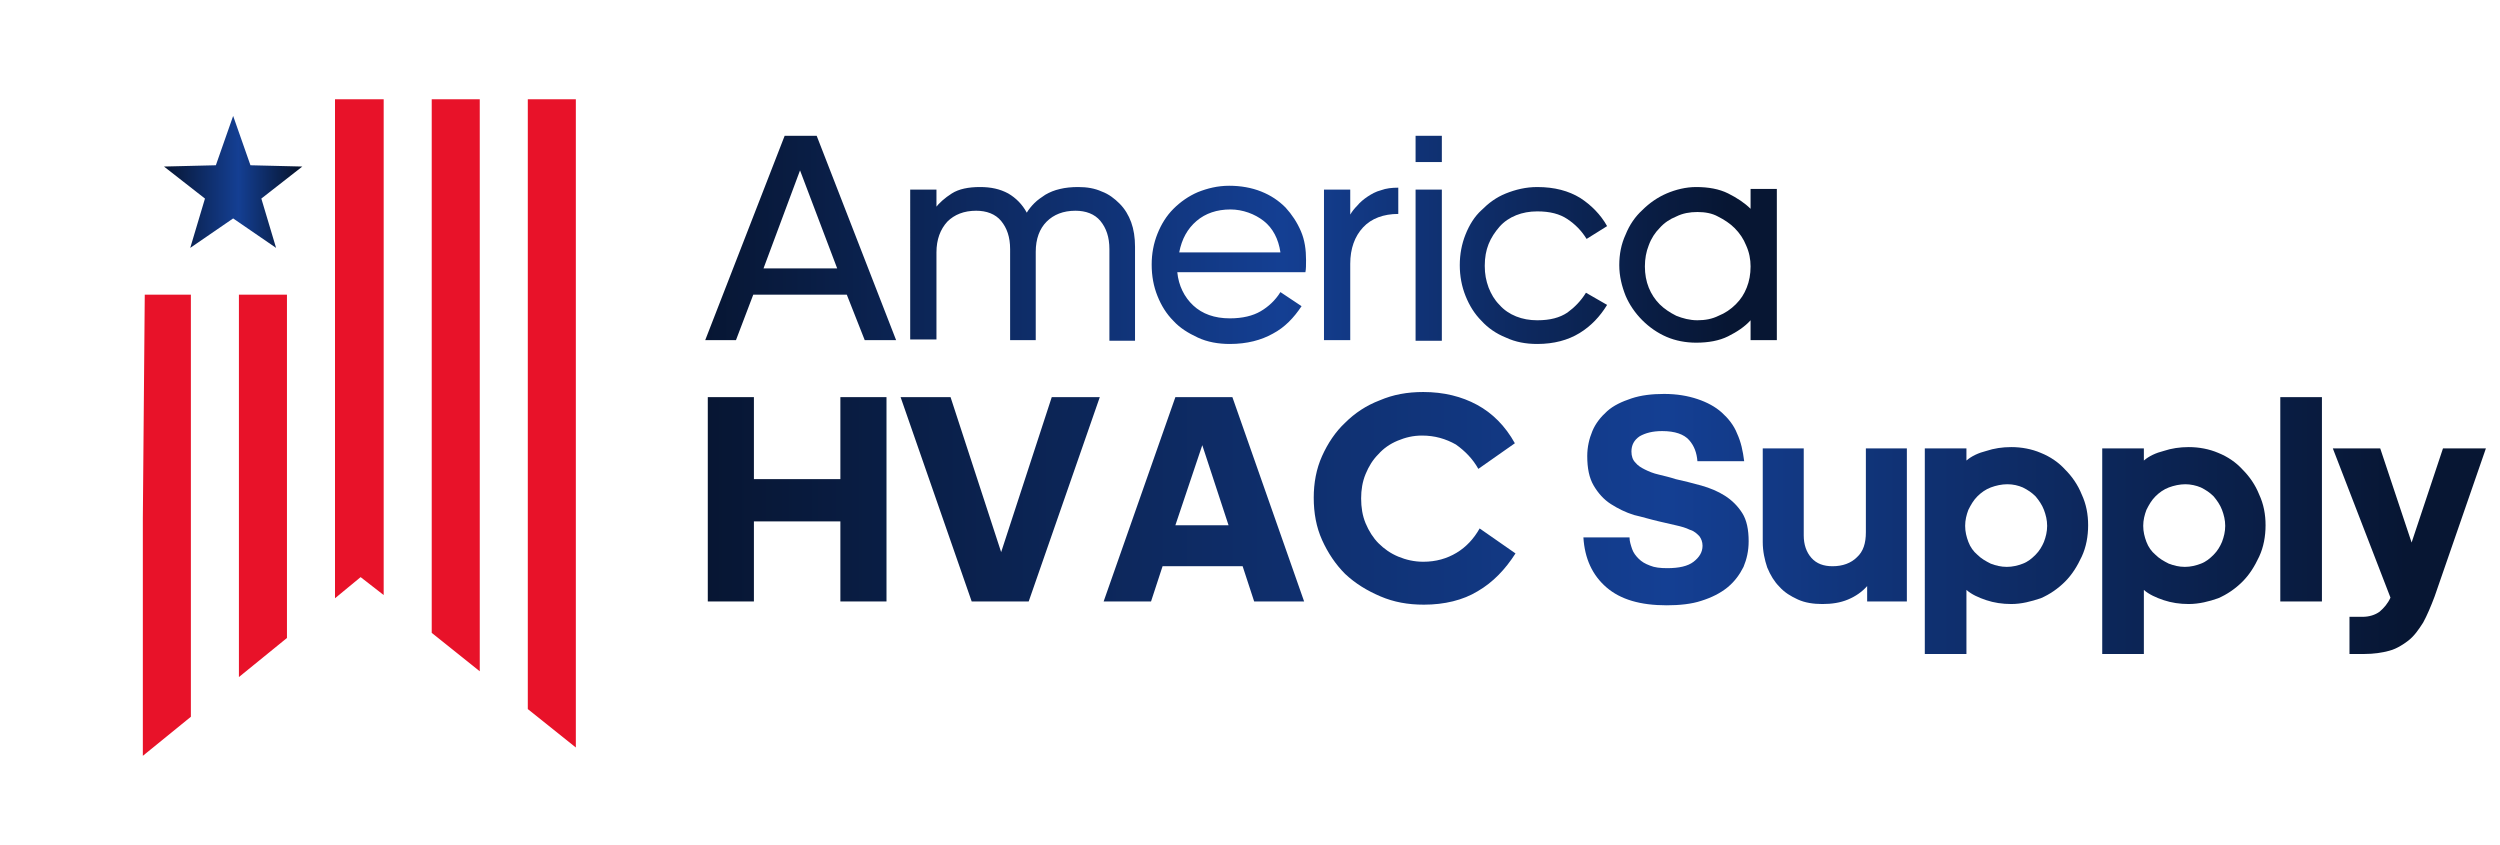
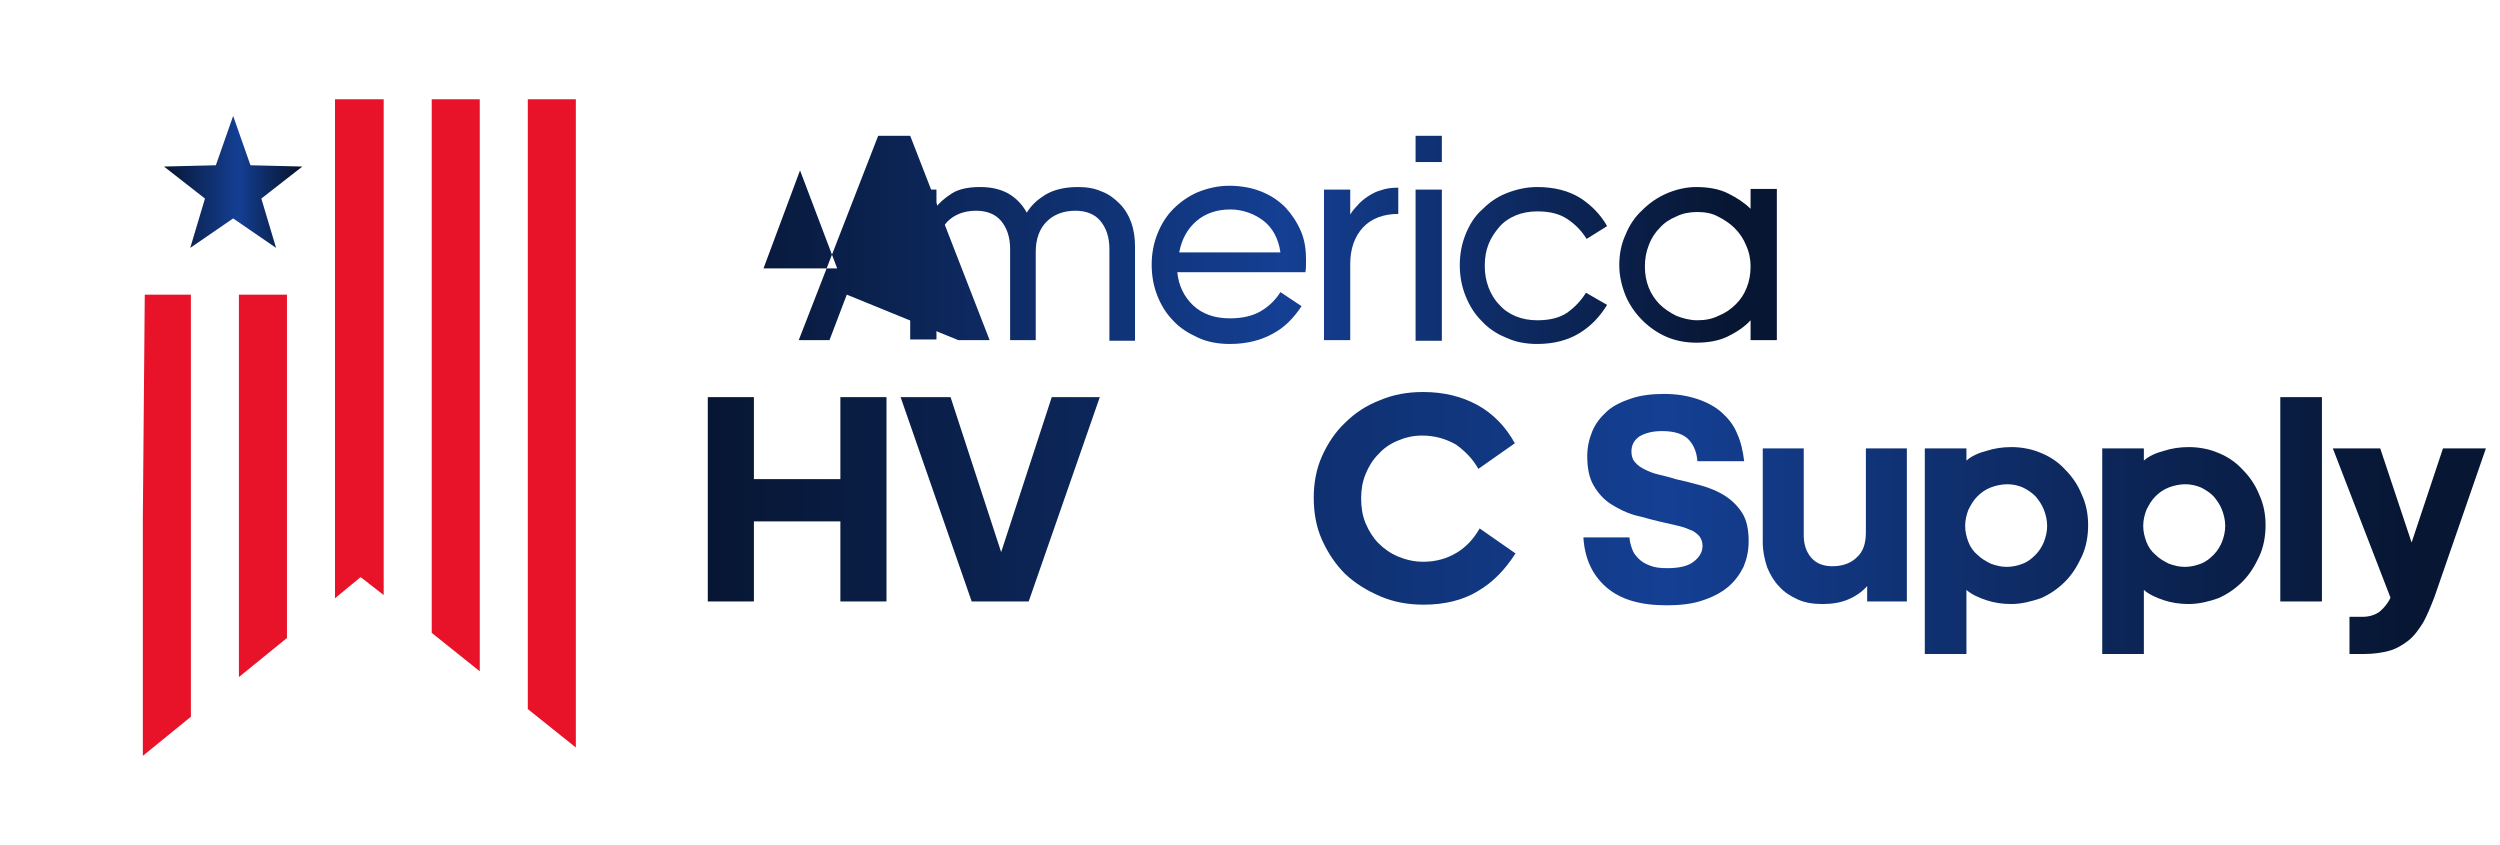
<svg xmlns="http://www.w3.org/2000/svg" version="1.1" id="Capa_1" x="0px" y="0px" viewBox="0 0 390.3 131.9" style="enable-background:new 0 0 390.3 131.9;" xml:space="preserve">
  <style type="text/css">
	.st0{fill:url(#SVGID_1_);}
	.st1{fill:url(#SVGID_00000098916994017764597230000015046133851382582194_);}
	.st2{fill:url(#SVGID_00000137824428369984942860000010152942898086248374_);}
	.st3{fill:url(#SVGID_00000011024969323040419990000015723940151745068220_);}
	.st4{fill:url(#SVGID_00000013158364773092291750000009026467324502276519_);}
	.st5{fill:url(#SVGID_00000109733400594430358580000009463070000267105669_);}
	.st6{fill:url(#SVGID_00000145044939858310285330000014998560266074793368_);}
	.st7{fill:url(#SVGID_00000004506528243207949220000002862382793947887287_);}
	.st8{fill:url(#SVGID_00000096026891604049761710000014855342848947145914_);}
	.st9{fill:url(#SVGID_00000138574080956447241490000005080043245217213861_);}
	.st10{fill:url(#SVGID_00000062189594865175745190000001633879939911941518_);}
	.st11{fill:url(#SVGID_00000129208152002517549960000013835169605559601045_);}
	.st12{fill:url(#SVGID_00000000903140060462451600000007269143782728986777_);}
	.st13{fill:url(#SVGID_00000013871837104383948660000018095346816114438827_);}
	.st14{fill:url(#SVGID_00000168074579562479354090000006518613738573215666_);}
	.st15{fill:url(#SVGID_00000063625429953236623950000017789546554112109210_);}
	.st16{fill:url(#SVGID_00000005265460246711589060000010368232431078105495_);}
	.st17{fill-rule:evenodd;clip-rule:evenodd;fill:#E81229;}
	.st18{fill-rule:evenodd;clip-rule:evenodd;fill:url(#SVGID_00000030483077226873112890000004770766084163828133_);}
</style>
  <g>
    <g>
      <linearGradient id="SVGID_1_" gradientUnits="userSpaceOnUse" x1="110.103" y1="37.432" x2="277.338" y2="37.432">
        <stop offset="0" style="stop-color:#071633" />
        <stop offset="0.539" style="stop-color:#143F93" />
        <stop offset="0.955" style="stop-color:#071633" />
      </linearGradient>
-       <path class="st0" d="M132.2,46h-14.6l-2.7,7.1h-4.8l12.4-31.9h5l12.4,31.9h-4.9L132.2,46z M124.9,26.6l-5.7,15.3h11.5L124.9,26.6z    " />
+       <path class="st0" d="M132.2,46l-2.7,7.1h-4.8l12.4-31.9h5l12.4,31.9h-4.9L132.2,46z M124.9,26.6l-5.7,15.3h11.5L124.9,26.6z    " />
      <linearGradient id="SVGID_00000129195224464623475170000016692483486545316241_" gradientUnits="userSpaceOnUse" x1="110.103" y1="37.432" x2="277.338" y2="37.432">
        <stop offset="0" style="stop-color:#071633" />
        <stop offset="0.539" style="stop-color:#143F93" />
        <stop offset="0.955" style="stop-color:#071633" />
      </linearGradient>
      <path style="fill:url(#SVGID_00000129195224464623475170000016692483486545316241_);" d="M146,32.5c0.6-0.8,1.5-1.6,2.6-2.3    c1.1-0.7,2.6-1,4.4-1c1.7,0,3.1,0.3,4.4,1c1.2,0.7,2.2,1.7,2.9,3c0.3-0.5,0.7-1,1.2-1.5c0.5-0.5,1.1-0.9,1.7-1.3    c0.7-0.4,1.4-0.7,2.3-0.9c0.8-0.2,1.8-0.3,2.8-0.3c1.4,0,2.6,0.2,3.7,0.7c1.1,0.4,2,1.1,2.8,1.9c0.8,0.8,1.4,1.8,1.8,2.9    c0.4,1.1,0.6,2.4,0.6,3.8v14.7h-4V38.9c0-1.9-0.5-3.3-1.4-4.4c-0.9-1.1-2.3-1.6-3.9-1.6c-1.9,0-3.4,0.6-4.5,1.7    c-1.1,1.1-1.7,2.7-1.7,4.7v13.8h-4V38.9c0-1.9-0.5-3.3-1.4-4.4c-0.9-1.1-2.3-1.6-3.9-1.6c-1.9,0-3.4,0.6-4.5,1.7    c-1.1,1.2-1.7,2.8-1.7,4.8v13.6h-4.1V29.6h4.1V32.5z" />
      <linearGradient id="SVGID_00000101101597603058144570000014050432346064512157_" gradientUnits="userSpaceOnUse" x1="110.103" y1="37.432" x2="277.338" y2="37.432">
        <stop offset="0" style="stop-color:#071633" />
        <stop offset="0.539" style="stop-color:#143F93" />
        <stop offset="0.955" style="stop-color:#071633" />
      </linearGradient>
      <path style="fill:url(#SVGID_00000101101597603058144570000014050432346064512157_);" d="M203.2,47.8c-1.2,1.8-2.6,3.3-4.5,4.3    c-1.8,1-4,1.6-6.7,1.6c-1.8,0-3.5-0.3-5-1s-2.8-1.5-3.8-2.6c-1.1-1.1-1.9-2.4-2.5-3.9c-0.6-1.5-0.9-3.1-0.9-4.9    c0-1.7,0.3-3.3,0.9-4.8c0.6-1.5,1.4-2.8,2.5-3.9c1.1-1.1,2.4-2,3.8-2.6c1.5-0.6,3.1-1,4.9-1c1.8,0,3.5,0.3,5,0.9    c1.5,0.6,2.7,1.4,3.8,2.5c1,1.1,1.8,2.3,2.4,3.7c0.6,1.4,0.8,2.9,0.8,4.5c0,0.8,0,1.4-0.1,1.9h-20c0.2,2.1,1.1,3.9,2.5,5.2    c1.4,1.3,3.3,2,5.7,2c2,0,3.6-0.4,4.8-1.1c1.2-0.7,2.3-1.7,3.1-3L203.2,47.8z M192.1,32.7c-2.1,0-3.9,0.6-5.3,1.8    c-1.4,1.2-2.3,2.8-2.7,4.9h15.8c-0.3-2.1-1.2-3.8-2.6-4.9S194,32.7,192.1,32.7z" />
      <linearGradient id="SVGID_00000175308856792730665650000001513286931711838380_" gradientUnits="userSpaceOnUse" x1="110.103" y1="37.432" x2="277.338" y2="37.432">
        <stop offset="0" style="stop-color:#071633" />
        <stop offset="0.539" style="stop-color:#143F93" />
        <stop offset="0.955" style="stop-color:#071633" />
      </linearGradient>
      <path style="fill:url(#SVGID_00000175308856792730665650000001513286931711838380_);" d="M218.3,33.4c-2.3,0-4.2,0.7-5.5,2.1    c-1.3,1.4-2,3.3-2,5.7v11.9h-4.1V29.6h4.1v3.9c0.3-0.5,0.6-0.9,1.1-1.4c0.4-0.5,1-1,1.6-1.4c0.6-0.4,1.3-0.8,2.1-1    c0.8-0.3,1.7-0.4,2.7-0.4V33.4z" />
      <linearGradient id="SVGID_00000100371829391286981500000007824139003260781470_" gradientUnits="userSpaceOnUse" x1="110.103" y1="37.432" x2="277.338" y2="37.432">
        <stop offset="0" style="stop-color:#071633" />
        <stop offset="0.539" style="stop-color:#143F93" />
        <stop offset="0.955" style="stop-color:#071633" />
      </linearGradient>
      <path style="fill:url(#SVGID_00000100371829391286981500000007824139003260781470_);" d="M221,25.3v-4.1h4.1v4.1H221z M221,53.2    V29.6h4.1v23.6H221z" />
      <linearGradient id="SVGID_00000113355093415725180740000011055169931907481230_" gradientUnits="userSpaceOnUse" x1="110.103" y1="37.432" x2="277.338" y2="37.432">
        <stop offset="0" style="stop-color:#071633" />
        <stop offset="0.539" style="stop-color:#143F93" />
        <stop offset="0.955" style="stop-color:#071633" />
      </linearGradient>
      <path style="fill:url(#SVGID_00000113355093415725180740000011055169931907481230_);" d="M250.9,47.6c-1.1,1.8-2.5,3.3-4.3,4.4    c-1.8,1.1-4,1.7-6.6,1.7c-1.8,0-3.4-0.3-4.9-1c-1.5-0.6-2.8-1.5-3.8-2.6c-1.1-1.1-1.9-2.4-2.5-3.9c-0.6-1.5-0.9-3.1-0.9-4.8    c0-1.7,0.3-3.3,0.9-4.8c0.6-1.5,1.4-2.8,2.5-3.8c1.1-1.1,2.3-2,3.8-2.6c1.5-0.6,3.1-1,4.9-1c2.7,0,4.9,0.6,6.7,1.7    c1.7,1.1,3.2,2.6,4.2,4.4l-3.2,2c-0.8-1.3-1.8-2.3-3-3.1c-1.2-0.8-2.7-1.2-4.7-1.2c-1.2,0-2.3,0.2-3.3,0.6c-1,0.4-1.9,1-2.6,1.8    c-0.7,0.8-1.3,1.7-1.7,2.7c-0.4,1-0.6,2.1-0.6,3.4s0.2,2.3,0.6,3.4c0.4,1,0.9,1.9,1.7,2.7c0.7,0.8,1.6,1.4,2.6,1.8    c1,0.4,2.1,0.6,3.3,0.6c2,0,3.5-0.4,4.7-1.2c1.1-0.8,2.1-1.8,2.9-3.1L250.9,47.6z" />
      <linearGradient id="SVGID_00000055689822588127324730000011046648056831395223_" gradientUnits="userSpaceOnUse" x1="110.103" y1="37.432" x2="277.338" y2="37.432">
        <stop offset="0" style="stop-color:#071633" />
        <stop offset="0.539" style="stop-color:#143F93" />
        <stop offset="0.955" style="stop-color:#071633" />
      </linearGradient>
      <path style="fill:url(#SVGID_00000055689822588127324730000011046648056831395223_);" d="M273.3,50c-0.9,1-2.1,1.8-3.5,2.5    c-1.4,0.7-3.1,1-5,1c-1.6,0-3.2-0.3-4.6-0.9c-1.4-0.6-2.7-1.5-3.8-2.6c-1.1-1.1-2-2.4-2.6-3.8c-0.6-1.5-1-3.1-1-4.8    c0-1.7,0.3-3.3,1-4.8c0.6-1.5,1.5-2.8,2.6-3.8c1.1-1.1,2.4-2,3.8-2.6c1.4-0.6,3-1,4.6-1c1.9,0,3.6,0.3,5,1    c1.4,0.7,2.6,1.5,3.5,2.4v-3.1h4.1v23.6h-4.1V50z M265,33.1c-1.2,0-2.3,0.2-3.3,0.7c-1,0.4-1.9,1-2.6,1.8    c-0.7,0.7-1.3,1.6-1.7,2.7c-0.4,1-0.6,2.1-0.6,3.3c0,1.2,0.2,2.3,0.6,3.3c0.4,1,1,1.9,1.7,2.6c0.7,0.7,1.6,1.3,2.6,1.8    c1,0.4,2.1,0.7,3.3,0.7s2.3-0.2,3.3-0.7c1-0.4,1.9-1,2.7-1.8s1.3-1.6,1.7-2.6c0.4-1,0.6-2.1,0.6-3.3c0-1.1-0.2-2.2-0.7-3.3    c-0.4-1-1-1.9-1.8-2.7c-0.7-0.7-1.6-1.3-2.6-1.8C267.3,33.3,266.2,33.1,265,33.1z" />
    </g>
  </g>
  <g>
    <g>
      <linearGradient id="SVGID_00000023273160426579161030000007213707017015127226_" gradientUnits="userSpaceOnUse" x1="110.407" y1="81.752" x2="388.12" y2="81.752">
        <stop offset="0" style="stop-color:#071633" />
        <stop offset="0.539" style="stop-color:#143F93" />
        <stop offset="0.955" style="stop-color:#071633" />
      </linearGradient>
      <path style="fill:url(#SVGID_00000023273160426579161030000007213707017015127226_);" d="M131.2,81.4h-13.5v12.5h-7.2V62h7.2v12.8    h13.5V62h7.2v31.9h-7.2V81.4z" />
      <linearGradient id="SVGID_00000170979999936951853480000018166182334646539169_" gradientUnits="userSpaceOnUse" x1="110.407" y1="81.752" x2="388.12" y2="81.752">
        <stop offset="0" style="stop-color:#071633" />
        <stop offset="0.539" style="stop-color:#143F93" />
        <stop offset="0.955" style="stop-color:#071633" />
      </linearGradient>
      <path style="fill:url(#SVGID_00000170979999936951853480000018166182334646539169_);" d="M151.7,93.9L140.6,62h7.8l7.9,24.2    l7.9-24.2h7.5l-11.1,31.9H151.7z" />
      <linearGradient id="SVGID_00000175315819390419276960000014151368822407431310_" gradientUnits="userSpaceOnUse" x1="110.407" y1="81.752" x2="388.12" y2="81.752">
        <stop offset="0" style="stop-color:#071633" />
        <stop offset="0.539" style="stop-color:#143F93" />
        <stop offset="0.955" style="stop-color:#071633" />
      </linearGradient>
-       <path style="fill:url(#SVGID_00000175315819390419276960000014151368822407431310_);" d="M194,88.4h-12.5l-1.8,5.5h-7.4L183.5,62    h8.9l11.2,31.9h-7.8L194,88.4z M187.7,69.5L183.5,82h8.3L187.7,69.5z" />
      <linearGradient id="SVGID_00000076577248345187088820000013894970149707423900_" gradientUnits="userSpaceOnUse" x1="110.407" y1="81.752" x2="388.12" y2="81.752">
        <stop offset="0" style="stop-color:#071633" />
        <stop offset="0.539" style="stop-color:#143F93" />
        <stop offset="0.955" style="stop-color:#071633" />
      </linearGradient>
      <path style="fill:url(#SVGID_00000076577248345187088820000013894970149707423900_);" d="M222,68c-1.4,0-2.6,0.3-3.8,0.8    c-1.2,0.5-2.2,1.2-3,2.1c-0.9,0.9-1.5,1.9-2,3.1c-0.5,1.2-0.7,2.5-0.7,3.8c0,1.4,0.2,2.7,0.7,3.9c0.5,1.2,1.2,2.3,2,3.1    c0.9,0.9,1.9,1.6,3.1,2.1c1.2,0.5,2.5,0.8,3.9,0.8c2,0,3.7-0.5,5.2-1.4c1.5-0.9,2.7-2.2,3.6-3.8l5.6,3.9c-1.6,2.5-3.5,4.5-5.9,5.9    c-2.3,1.4-5.2,2.1-8.4,2.1c-2.5,0-4.7-0.4-6.8-1.3c-2.1-0.9-3.9-2-5.5-3.5c-1.5-1.5-2.7-3.3-3.6-5.3c-0.9-2-1.3-4.2-1.3-6.6    c0-2.3,0.4-4.5,1.3-6.5c0.9-2,2.1-3.8,3.6-5.2c1.5-1.5,3.3-2.7,5.4-3.5c2.1-0.9,4.3-1.3,6.8-1.3c3.2,0,6,0.7,8.4,2    c2.4,1.3,4.4,3.3,5.9,6l-5.7,4c-0.9-1.6-2.1-2.8-3.5-3.8C225.7,68.5,224,68,222,68z" />
      <linearGradient id="SVGID_00000090988657328781564230000005461258062535477651_" gradientUnits="userSpaceOnUse" x1="110.407" y1="81.752" x2="388.12" y2="81.752">
        <stop offset="0" style="stop-color:#071633" />
        <stop offset="0.539" style="stop-color:#143F93" />
        <stop offset="0.955" style="stop-color:#071633" />
      </linearGradient>
      <path style="fill:url(#SVGID_00000090988657328781564230000005461258062535477651_);" d="M260.2,94.5c-4.1,0-7.2-0.9-9.4-2.8    c-2.2-1.9-3.4-4.5-3.6-7.8h7.2c0,0.6,0.2,1.2,0.4,1.8c0.2,0.6,0.6,1.1,1,1.5c0.5,0.5,1,0.8,1.8,1.1c0.7,0.3,1.6,0.4,2.7,0.4    c1.8,0,3.2-0.3,4.1-1c0.9-0.7,1.4-1.5,1.4-2.5c0-0.6-0.2-1.1-0.5-1.5c-0.4-0.4-0.8-0.8-1.5-1c-0.6-0.3-1.3-0.5-2.2-0.7    c-0.8-0.2-1.7-0.4-2.6-0.6c-1.3-0.3-2.6-0.7-3.9-1c-1.3-0.4-2.5-1-3.6-1.7c-1.1-0.7-2-1.7-2.7-2.9c-0.7-1.2-1-2.7-1-4.6    c0-1.4,0.3-2.7,0.8-3.9c0.5-1.2,1.3-2.2,2.3-3.1c1-0.9,2.3-1.5,3.8-2c1.5-0.5,3.2-0.7,5.1-0.7c2,0,3.7,0.3,5.2,0.8    c1.5,0.5,2.8,1.2,3.8,2.1c1,0.9,1.9,2,2.4,3.3c0.6,1.3,0.9,2.7,1.1,4.3H265c-0.1-1.3-0.5-2.4-1.3-3.3c-0.8-0.9-2.2-1.4-4.2-1.4    c-1.5,0-2.6,0.3-3.5,0.8c-0.9,0.6-1.3,1.4-1.3,2.4c0,0.7,0.2,1.3,0.6,1.7c0.4,0.5,0.9,0.8,1.5,1.1c0.6,0.3,1.3,0.6,2.2,0.8    c0.8,0.2,1.7,0.4,2.6,0.7c1.3,0.3,2.6,0.6,4,1c1.4,0.4,2.6,0.9,3.7,1.6c1.1,0.7,2,1.6,2.7,2.7c0.7,1.1,1,2.6,1,4.4    c0,1.5-0.3,2.8-0.8,4c-0.6,1.2-1.4,2.3-2.5,3.2c-1.1,0.9-2.5,1.6-4.1,2.1C264.1,94.3,262.2,94.5,260.2,94.5z" />
      <linearGradient id="SVGID_00000119099414503821610260000013338597197989678983_" gradientUnits="userSpaceOnUse" x1="110.407" y1="81.752" x2="388.12" y2="81.752">
        <stop offset="0" style="stop-color:#071633" />
        <stop offset="0.539" style="stop-color:#143F93" />
        <stop offset="0.955" style="stop-color:#071633" />
      </linearGradient>
      <path style="fill:url(#SVGID_00000119099414503821610260000013338597197989678983_);" d="M291.5,93.9v-2.4c-0.8,0.9-1.8,1.6-3,2.1    c-1.2,0.5-2.5,0.7-4,0.7c-1.4,0-2.7-0.2-3.8-0.7c-1.1-0.5-2.1-1.1-2.9-2c-0.8-0.8-1.4-1.8-1.9-3c-0.4-1.2-0.7-2.5-0.7-4V70h6.4    v13.6c0,1.4,0.4,2.6,1.2,3.5c0.8,0.9,1.9,1.3,3.3,1.3c1.6,0,2.9-0.5,3.8-1.4c1-0.9,1.4-2.2,1.4-3.9V70h6.4v23.9H291.5z" />
      <linearGradient id="SVGID_00000058589906320555439970000011578555888379994781_" gradientUnits="userSpaceOnUse" x1="110.407" y1="81.752" x2="388.12" y2="81.752">
        <stop offset="0" style="stop-color:#071633" />
        <stop offset="0.539" style="stop-color:#143F93" />
        <stop offset="0.955" style="stop-color:#071633" />
      </linearGradient>
      <path style="fill:url(#SVGID_00000058589906320555439970000011578555888379994781_);" d="M314,94.3c-1.4,0-2.7-0.2-3.9-0.6    c-1.2-0.4-2.3-0.9-3.1-1.6v10h-6.5V70h6.5v1.9c0.8-0.7,1.9-1.2,3.1-1.5c1.2-0.4,2.5-0.6,3.9-0.6c1.6,0,3.2,0.3,4.6,0.9    c1.5,0.6,2.8,1.5,3.8,2.6c1.1,1.1,2,2.4,2.6,3.9c0.7,1.5,1,3.1,1,4.8c0,1.7-0.3,3.4-1,4.9c-0.7,1.5-1.5,2.8-2.6,3.9    c-1.1,1.1-2.4,2-3.8,2.6C317.1,93.9,315.6,94.3,314,94.3z M313.4,75.6c-0.9,0-1.8,0.2-2.6,0.5c-0.8,0.3-1.5,0.8-2.1,1.4    c-0.6,0.6-1,1.3-1.4,2.1c-0.3,0.8-0.5,1.6-0.5,2.5c0,0.9,0.2,1.7,0.5,2.5c0.3,0.8,0.8,1.5,1.4,2c0.6,0.6,1.3,1,2.1,1.4    c0.8,0.3,1.6,0.5,2.5,0.5c0.9,0,1.7-0.2,2.5-0.5c0.8-0.3,1.4-0.8,2-1.4c0.6-0.6,1-1.3,1.3-2c0.3-0.8,0.5-1.6,0.5-2.5    c0-0.9-0.2-1.7-0.5-2.5c-0.3-0.8-0.8-1.5-1.3-2.1c-0.6-0.6-1.2-1-2-1.4C315.1,75.8,314.3,75.6,313.4,75.6z" />
      <linearGradient id="SVGID_00000134208558969482200480000011261858993479278731_" gradientUnits="userSpaceOnUse" x1="110.407" y1="81.752" x2="388.12" y2="81.752">
        <stop offset="0" style="stop-color:#071633" />
        <stop offset="0.539" style="stop-color:#143F93" />
        <stop offset="0.955" style="stop-color:#071633" />
      </linearGradient>
      <path style="fill:url(#SVGID_00000134208558969482200480000011261858993479278731_);" d="M341.7,94.3c-1.4,0-2.7-0.2-3.9-0.6    c-1.2-0.4-2.3-0.9-3.1-1.6v10h-6.5V70h6.5v1.9c0.8-0.7,1.9-1.2,3.1-1.5c1.2-0.4,2.5-0.6,3.9-0.6c1.6,0,3.2,0.3,4.6,0.9    c1.5,0.6,2.8,1.5,3.8,2.6c1.1,1.1,2,2.4,2.6,3.9c0.7,1.5,1,3.1,1,4.8c0,1.7-0.3,3.4-1,4.9c-0.7,1.5-1.5,2.8-2.6,3.9    c-1.1,1.1-2.4,2-3.8,2.6C344.9,93.9,343.3,94.3,341.7,94.3z M341.2,75.6c-0.9,0-1.8,0.2-2.6,0.5c-0.8,0.3-1.5,0.8-2.1,1.4    c-0.6,0.6-1,1.3-1.4,2.1c-0.3,0.8-0.5,1.6-0.5,2.5c0,0.9,0.2,1.7,0.5,2.5c0.3,0.8,0.8,1.5,1.4,2c0.6,0.6,1.3,1,2.1,1.4    c0.8,0.3,1.6,0.5,2.5,0.5c0.9,0,1.7-0.2,2.5-0.5c0.8-0.3,1.4-0.8,2-1.4c0.6-0.6,1-1.3,1.3-2c0.3-0.8,0.5-1.6,0.5-2.5    c0-0.9-0.2-1.7-0.5-2.5c-0.3-0.8-0.8-1.5-1.3-2.1c-0.6-0.6-1.2-1-2-1.4C342.9,75.8,342,75.6,341.2,75.6z" />
      <linearGradient id="SVGID_00000096017320109398581510000001162915755064595851_" gradientUnits="userSpaceOnUse" x1="110.407" y1="81.752" x2="388.12" y2="81.752">
        <stop offset="0" style="stop-color:#071633" />
        <stop offset="0.539" style="stop-color:#143F93" />
        <stop offset="0.955" style="stop-color:#071633" />
      </linearGradient>
      <path style="fill:url(#SVGID_00000096017320109398581510000001162915755064595851_);" d="M356,93.9V62h6.5v31.9H356z" />
      <linearGradient id="SVGID_00000130607857404208816850000012520815970511137175_" gradientUnits="userSpaceOnUse" x1="110.407" y1="81.752" x2="388.12" y2="81.752">
        <stop offset="0" style="stop-color:#071633" />
        <stop offset="0.539" style="stop-color:#143F93" />
        <stop offset="0.955" style="stop-color:#071633" />
      </linearGradient>
      <path style="fill:url(#SVGID_00000130607857404208816850000012520815970511137175_);" d="M380.1,93.1c-0.6,1.6-1.2,3-1.8,4.1    c-0.7,1.1-1.4,2.1-2.3,2.8s-1.9,1.3-3,1.6c-1.1,0.3-2.4,0.5-3.9,0.5h-2.3v-5.8h2c1.1,0,2-0.3,2.7-0.8c0.7-0.6,1.3-1.3,1.7-2.2    L364.2,70h7.4l4.9,14.7l4.9-14.7h6.7L380.1,93.1z" />
    </g>
  </g>
  <polygon class="st17" points="29.8,111.9 29.8,46 22.6,46 22.3,80.9 22.3,118 29.8,111.9 " />
  <polygon class="st17" points="37.3,46 37.3,105.7 44.8,99.6 44.8,46 37.3,46 " />
  <polygon class="st17" points="52.3,15.5 52.3,93.4 56.3,90.1 59.9,92.9 59.9,15.5 52.3,15.5 " />
  <polygon class="st17" points="67.4,15.5 67.4,98.8 74.9,104.8 74.9,15.5 67.4,15.5 " />
  <polygon class="st17" points="82.4,15.5 82.4,110.7 89.9,116.7 89.9,15.5 82.4,15.5 " />
  <linearGradient id="SVGID_00000127750518185161535190000013097887120111184557_" gradientUnits="userSpaceOnUse" x1="25.568" y1="28.444" x2="47.215" y2="28.444">
    <stop offset="0" style="stop-color:#071633" />
    <stop offset="0.539" style="stop-color:#143F93" />
    <stop offset="0.955" style="stop-color:#071633" />
  </linearGradient>
  <polygon style="fill-rule:evenodd;clip-rule:evenodd;fill:url(#SVGID_00000127750518185161535190000013097887120111184557_);" points="  36.4,18.1 39.1,25.8 47.2,26 40.8,31 43.1,38.7 36.4,34.1 29.7,38.7 32,31 25.6,26 33.7,25.8 36.4,18.1 " />
</svg>